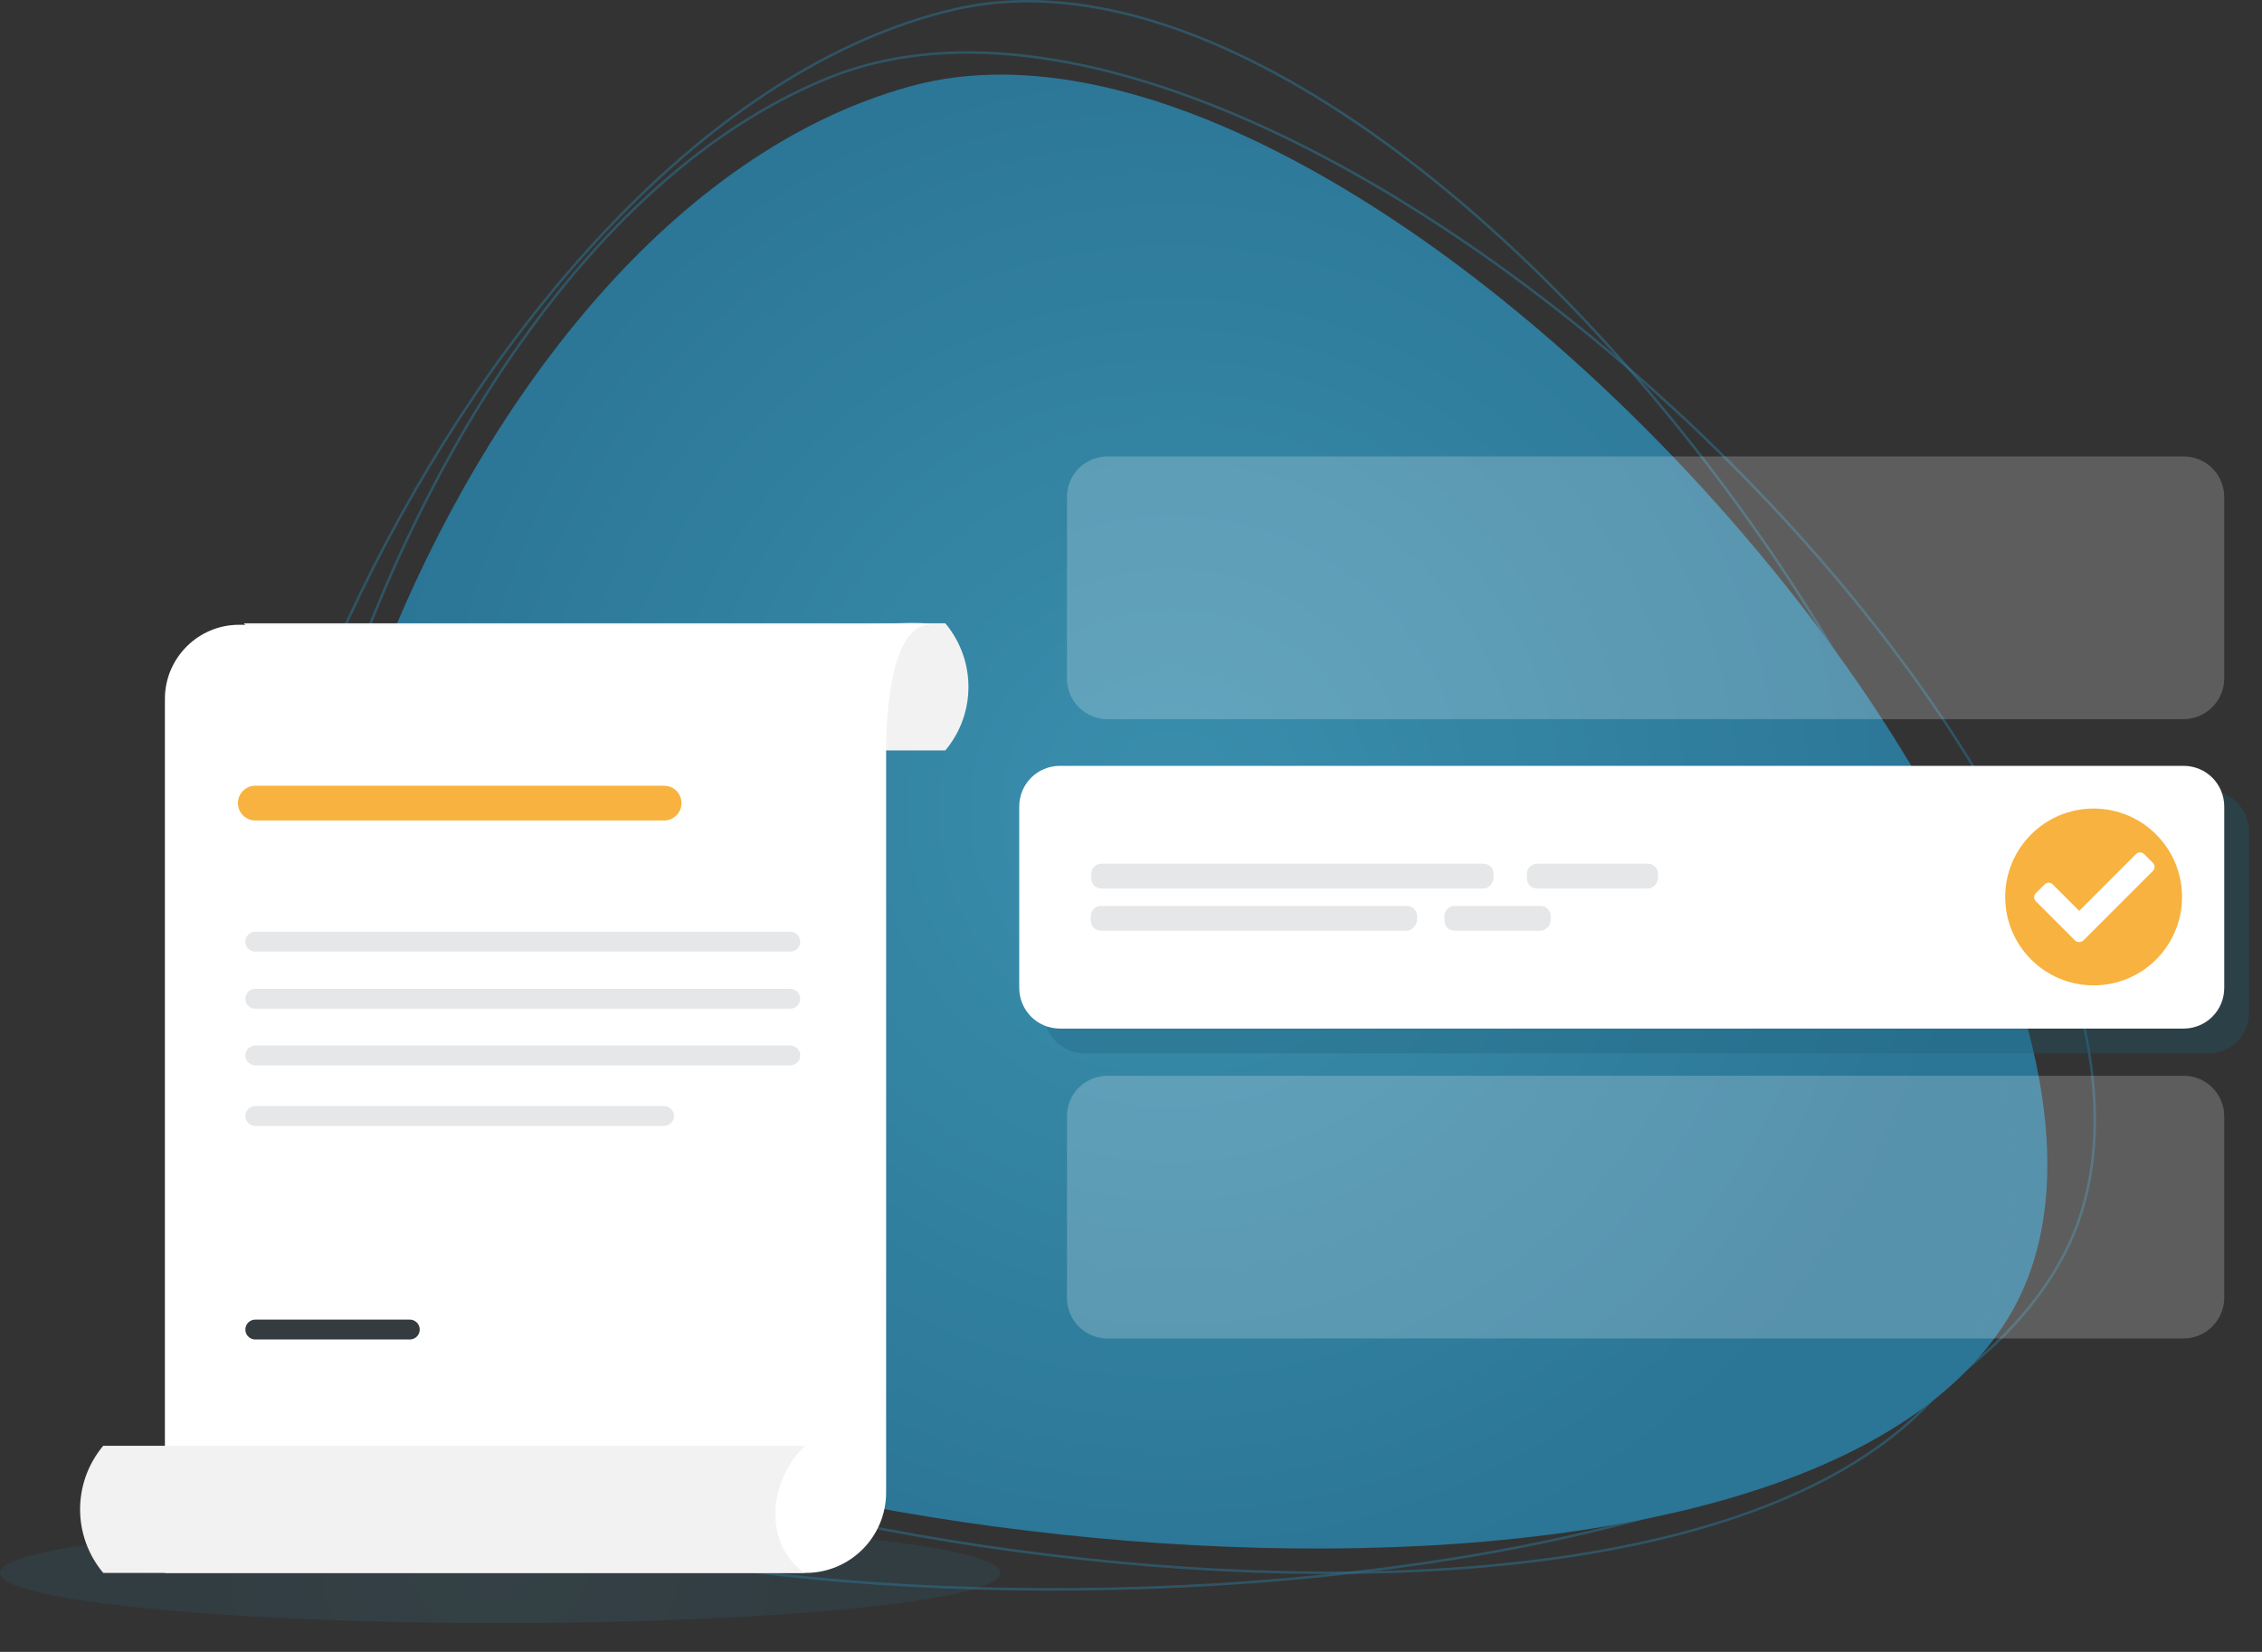
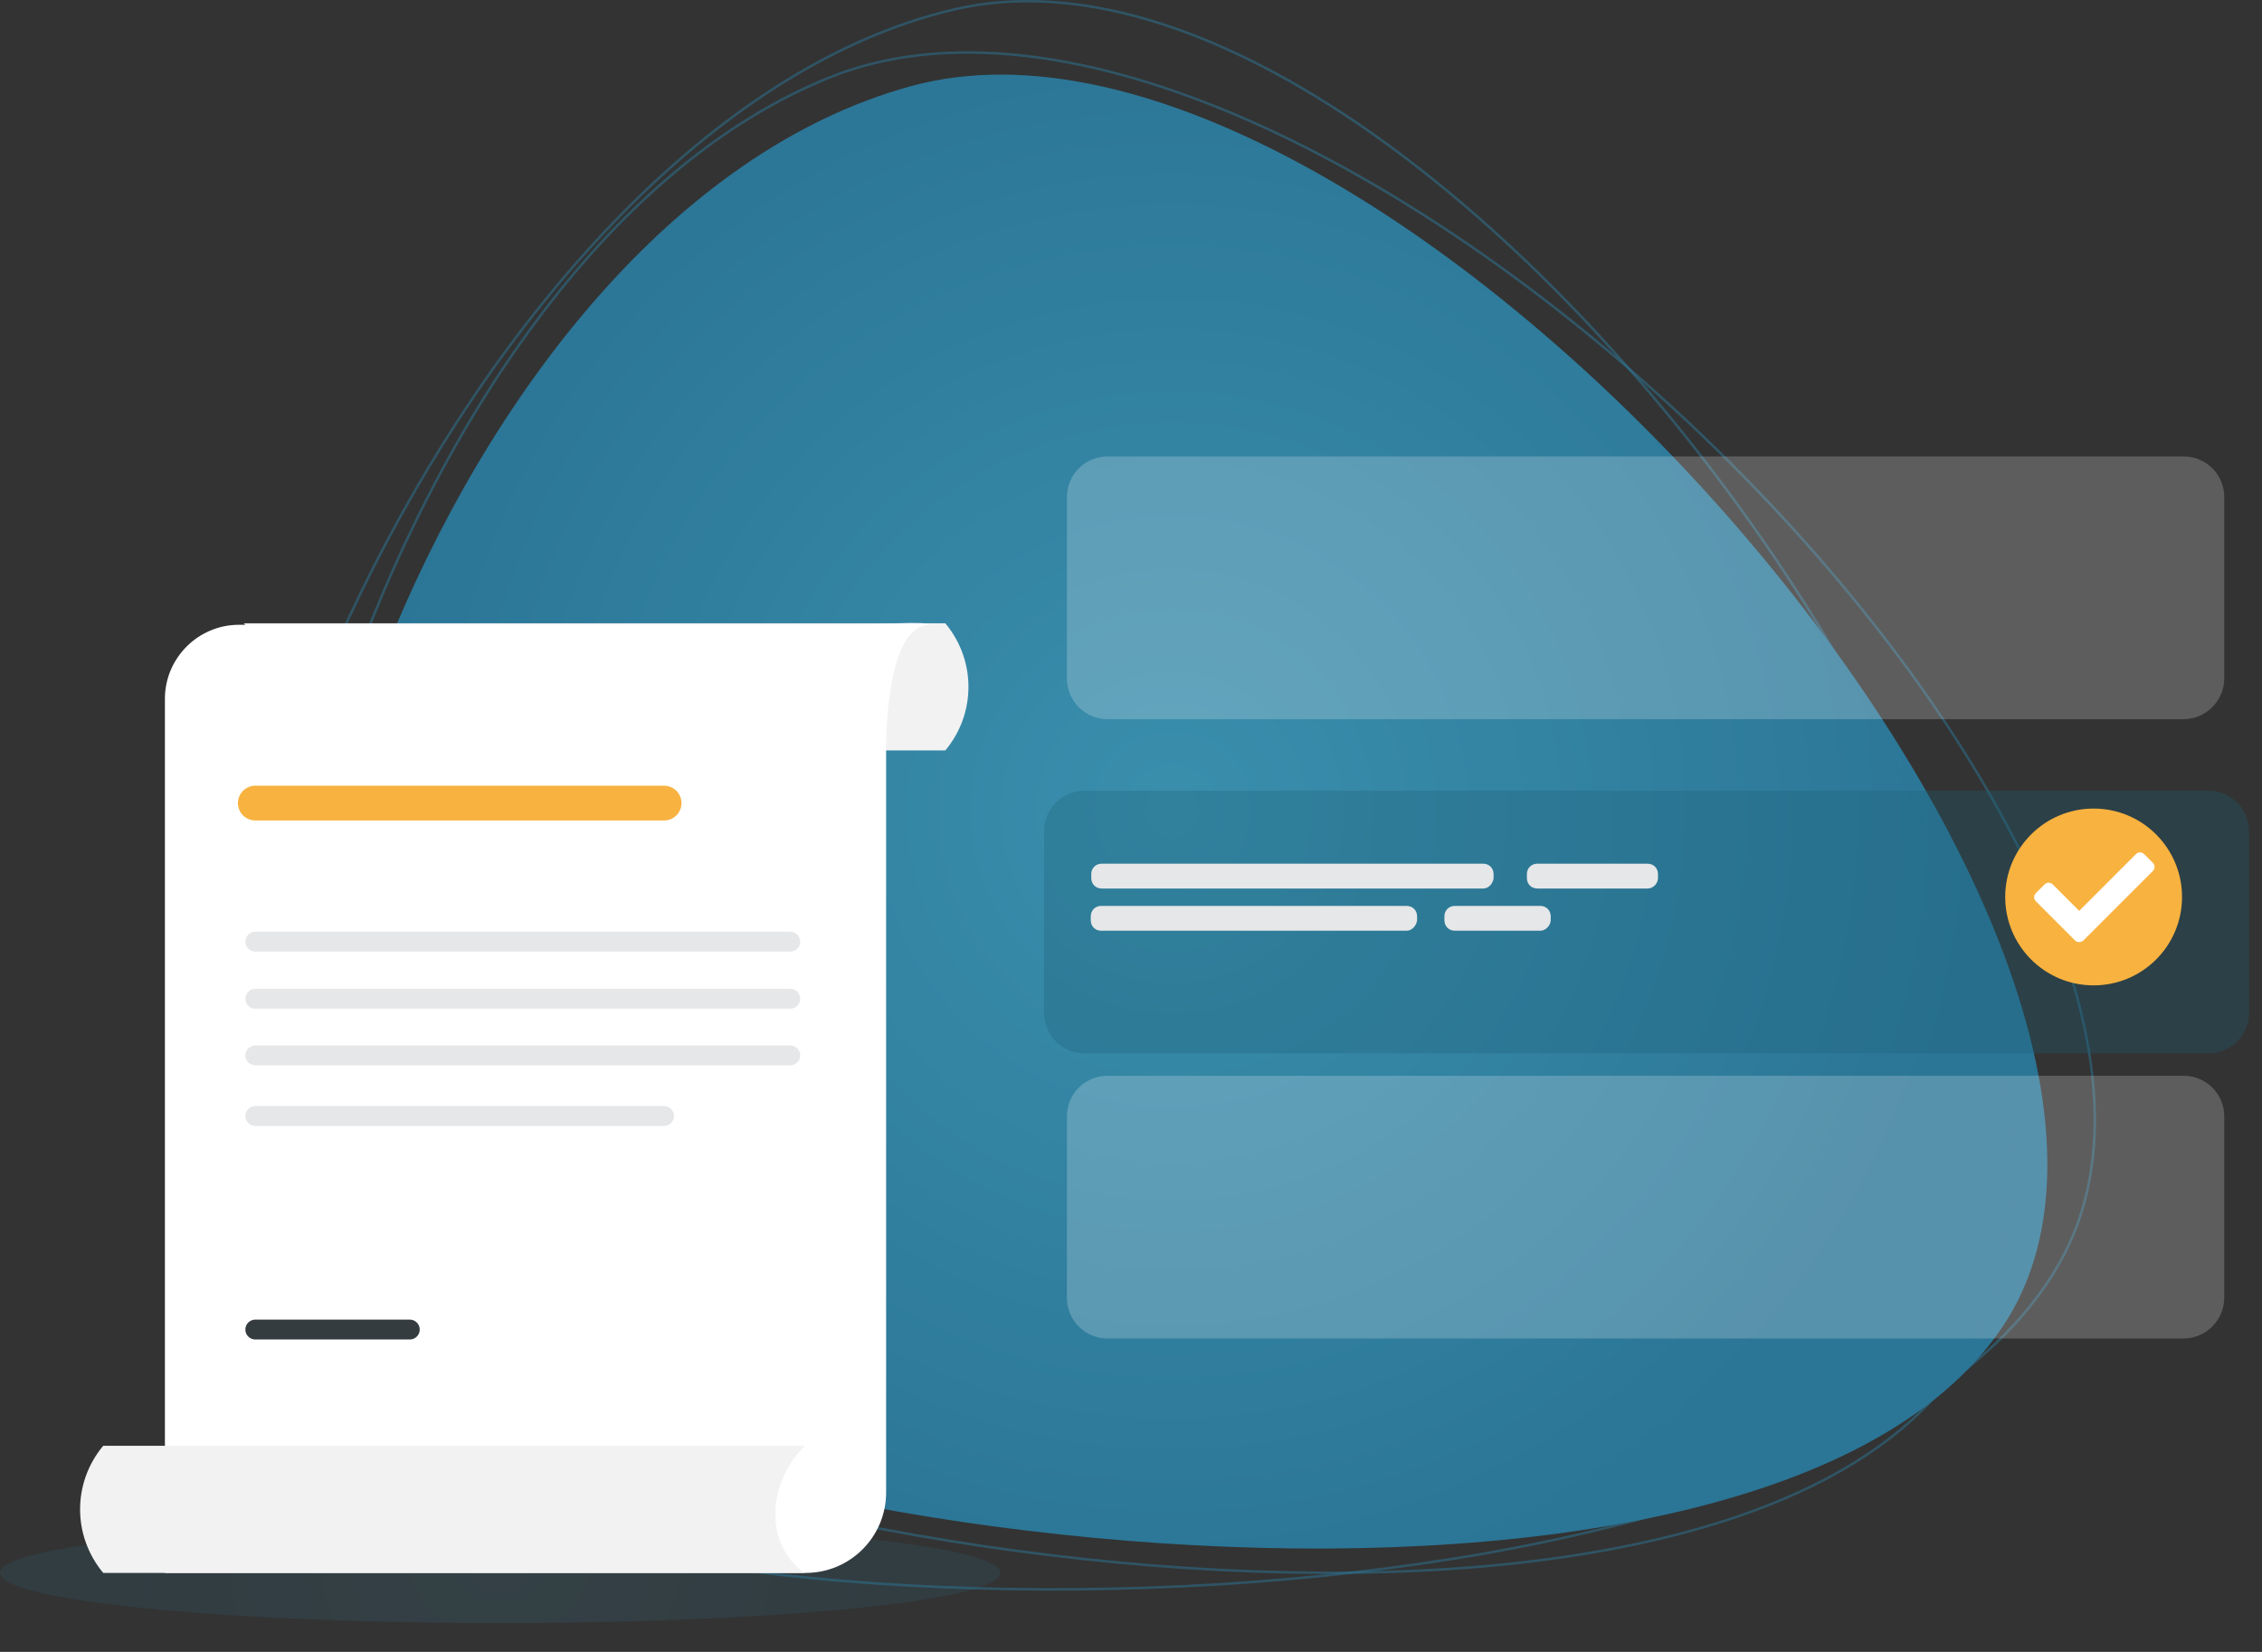
<svg xmlns="http://www.w3.org/2000/svg" version="1.1" x="0px" y="0px" viewBox="0 0 455.4 332.6" style="enable-background:new 0 0 455.4 332.6;" xml:space="preserve">
  <rect x="0" y="0" width="455.4" height="332.6" fill="#333333" stroke="none" />
  <style type="text/css">
	.st0{fill:url(#SVGID_1_);}
	
		.st1{opacity:0.5;fill:none;stroke:url(#SVGID_00000036966550607549719550000008075101748571825796_);stroke-width:0.5;stroke-miterlimit:10;enable-background:new    ;}
	
		.st2{opacity:0.5;fill:none;stroke:url(#SVGID_00000155127892510483366760000018145945234658153120_);stroke-width:0.5;stroke-miterlimit:10;enable-background:new    ;}
	.st3{fill:none;}
	.st4{display:none;}
	.st5{display:inline;opacity:0.3;fill:#4D4D4D;enable-background:new    ;}
	.st6{display:inline;}
	.st7{fill:#F1F2F2;}
	.st8{fill:#F8B23F;}
	.st9{fill:#FFFFFF;}
	.st10{opacity:0.3;fill:#1C5E75;enable-background:new    ;}
	.st11{opacity:0.15;fill:url(#SVGID_00000109710570609583569810000013580696060563010209_);enable-background:new    ;}
	.st12{fill:#F2F2F2;}
	.st13{fill:none;stroke:#E6E7E8;stroke-width:4;stroke-linecap:round;stroke-linejoin:round;stroke-miterlimit:10;}
	.st14{fill:none;stroke:#F8B23F;stroke-width:7;stroke-linecap:round;stroke-linejoin:round;stroke-miterlimit:10;}
	.st15{fill:none;stroke:#353C3F;stroke-width:4;stroke-linecap:round;stroke-linejoin:round;stroke-miterlimit:10;}
	.st16{opacity:0.21;fill:#FFFFFF;}
	.st17{fill:#E6E7E8;}
</style>
  <g id="Layer_1">
    <g id="Layer_2_00000154422071573492513780000007056584039447613579_">
      <g id="Layer_3">
        <radialGradient id="SVGID_1_" cx="-2492.586" cy="-667.409" r="162.903" gradientTransform="matrix(-1 0 0 -1 -2256.628 -504)" gradientUnits="userSpaceOnUse">
          <stop offset="0" style="stop-color:#3A8FAD" />
          <stop offset="1" style="stop-color:#2B7596" />
        </radialGradient>
        <path class="st0" d="M403.2,267.1c-50.6,75.6-291.6,42.5-330.7-5.4S88,43.7,183.2,17.4C278.4-9,453.8,191.5,403.2,267.1z" />
        <radialGradient id="SVGID_00000094583997764904749550000008941392720772726403_" cx="-2481.902" cy="-662.458" r="169.488" gradientTransform="matrix(-1 0 0 -1 -2256.628 -504)" gradientUnits="userSpaceOnUse">
          <stop offset="0" style="stop-color:#3A8FAD" />
          <stop offset="1" style="stop-color:#2B7596" />
        </radialGradient>
        <path style="opacity:0.5;fill:none;stroke:url(#SVGID_00000094583997764904749550000008941392720772726403_);stroke-width:0.5;stroke-miterlimit:10;enable-background:new    ;" d="     M393.6,276.3c-54.8,75.2-299.8,31.5-337.9-19.1S93.7,24.9,192.1,1.9S448.4,201.1,393.6,276.3z" />
        <radialGradient id="SVGID_00000054248326265813619510000016998374255295176358_" cx="-2307.297" cy="-649.407" r="169.479" gradientTransform="matrix(-1.01 0.169 -0.166 -0.986 -2212.806 -87.041)" gradientUnits="userSpaceOnUse">
          <stop offset="0" style="stop-color:#3A8FAD" />
          <stop offset="1" style="stop-color:#2B7596" />
        </radialGradient>
        <path style="opacity:0.5;fill:none;stroke:url(#SVGID_00000054248326265813619510000016998374255295176358_);stroke-width:0.5;stroke-miterlimit:10;enable-background:new    ;" d="     M415.7,252.3c-42.9,83.5-297.6,81.7-344.5,38.2S71,55,166.5,15.8C262.1-23.5,458.6,168.8,415.7,252.3z" />
        <path class="st3" d="M403.2,267.1c-50.6,75.6-291.6,42.5-330.7-5.4S88,43.7,183.2,17.4C278.4-9,453.8,191.5,403.2,267.1z" />
      </g>
    </g>
    <g id="Layer_1_00000121268385495366412650000016423785549806894495_" class="st4">
      <path class="st5" d="M412.6,76.4h-111c-9.3,0-16.8,7.5-16.8,16.8V145c0,9.3,7.5,16.8,16.8,16.8h12.7l16.8,16.8l16.8-16.8h64.6    c9.3,0,16.8-7.5,16.8-16.8V93.2C429.4,83.9,421.9,76.4,412.6,76.4z" />
      <path class="st5" d="M287.2,212.1h-74.5c-6.2,0-11.3,5.1-11.3,11.3v34.8c0,6.2,5.1,11.3,11.3,11.3h8.5l11.3,11.3l11.3-11.3h43.4    c6.2,0,11.3-5.1,11.3-11.3v-34.8C298.5,217.1,293.4,212.1,287.2,212.1z" />
      <path class="st5" d="M41.8,107.5h92.7c7.8,0,14.1,6.3,14.1,14.1v43.3c0,7.8-6.3,14.1-14.1,14.1h-10.6l-14.1,14l-14.1-14.1h-54    c-7.8,0-14.1-6.3-14.1-14.1v-43.3C27.7,113.8,34,107.5,41.8,107.5z" />
      <g class="st6">
        <circle class="st7" cx="229.3" cy="232.5" r="4.3" />
        <circle class="st7" cx="216" cy="232.5" r="4.3" />
        <circle class="st7" cx="202.6" cy="232.5" r="4.3" />
        <path class="st8" d="M209.2,203.6h72.1c6,0,10.9,4.9,10.9,10.9v33.7c0,6-4.9,10.9-10.9,10.9h-72.1c-6,0-10.9-4.9-10.9-10.9v-33.7     C198.3,208.5,203.2,203.6,209.2,203.6z" />
        <rect x="219.6" y="248.8" transform="matrix(0.707 -0.707 0.707 0.707 -115.248 236.951)" class="st8" width="17.6" height="17.6" />
        <path class="st9" d="M210.7,215.4h59.9c0.7,0,1.4,0.6,1.4,1.4l0,0c0,0.7-0.6,1.4-1.4,1.4h-59.9c-0.7,0-1.4-0.6-1.4-1.4l0,0     C209.3,216,210,215.4,210.7,215.4z" />
        <path class="st9" d="M210.7,220.7h48c0.7,0,1.4,0.6,1.4,1.4l0,0c0,0.7-0.6,1.4-1.4,1.4h-48c-0.7,0-1.4-0.6-1.4-1.4l0,0     C209.3,221.3,210,220.7,210.7,220.7z" />
        <path class="st9" d="M210.7,226.1h28.2c0.7,0,1.4,0.6,1.4,1.4l0,0c0,0.7-0.6,1.4-1.4,1.4h-28.2c-0.7,0-1.4-0.6-1.4-1.4l0,0     C209.3,226.7,210,226.1,210.7,226.1z" />
        <path class="st9" d="M210.7,231.5H244c0.7,0,1.4,0.6,1.4,1.4l0,0c0,0.7-0.6,1.4-1.4,1.4h-33.3c-0.7,0-1.4-0.6-1.4-1.4l0,0     C209.3,232.1,210,231.5,210.7,231.5z" />
      </g>
      <g class="st6">
        <path class="st8" d="M126.4,172.5H34.5c-7.7,0-13.9-6.2-13.9-13.9v-42.9c0-7.7,6.2-13.9,13.9-13.9h91.8c7.7,0,13.9,6.2,13.9,13.9     v42.9C140.3,166.3,134,172.5,126.4,172.5z" />
        <rect x="90.7" y="159.4" transform="matrix(0.707 -0.707 0.707 0.707 -90.779 122.013)" class="st8" width="22.4" height="22.4" />
        <path class="st9" d="M34,117.2h76.3c1,0,1.7,0.8,1.7,1.7l0,0c0,1-0.8,1.7-1.7,1.7H34c-1,0-1.7-0.8-1.7-1.7l0,0     C32.3,118,33,117.2,34,117.2z" />
-         <path class="st9" d="M34,124.1h61.1c1,0,1.7,0.8,1.7,1.7l0,0c0,1-0.8,1.7-1.7,1.7H34c-1,0-1.7-0.8-1.7-1.7l0,0     C32.3,124.8,33,124.1,34,124.1z" />
        <path class="st9" d="M34,130.9h35.9c1,0,1.7,0.8,1.7,1.7l0,0c0,1-0.8,1.7-1.7,1.7H34c-1,0-1.7-0.8-1.7-1.7l0,0     C32.3,131.7,33,130.9,34,130.9z" />
        <path class="st9" d="M34,137.7h42.4c1,0,1.7,0.8,1.7,1.7l0,0c0,1-0.8,1.7-1.7,1.7H34c-1,0-1.7-0.8-1.7-1.7l0,0     C32.3,138.5,33,137.7,34,137.7z" />
      </g>
      <g class="st6">
        <path class="st8" d="M293.9,67.8h111c9.3,0,16.8,7.5,16.8,16.8v51.8c0,9.3-7.5,16.8-16.8,16.8h-111c-9.3,0-16.8-7.5-16.8-16.8     V84.6C277,75.4,284.6,67.8,293.9,67.8z" />
        <rect x="309.9" y="137.4" transform="matrix(0.707 -0.707 0.707 0.707 -12.012 272.927)" class="st8" width="27.1" height="27.1" />
        <path class="st9" d="M319,130l-17.6-17.6c-1.1-1.1-1.1-2.8,0-3.8l3.8-3.8c1.1-1.1,2.8-1.1,3.8,0l0,0l11.9,11.9l25.4-25.4     c1.1-1.1,2.8-1.1,3.8,0l0,0L354,95c1.1,1.1,1.1,2.8,0,3.8l0,0L322.8,130C321.8,131,320.1,131,319,130L319,130L319,130z" />
      </g>
      <path class="st5" d="M181.7,116.7h57.9c4.8,0,8.8,3.9,8.8,8.8v27c0,4.8-3.9,8.8-8.8,8.8H233l-8.8,8.8l-8.8-8.8h-33.7    c-4.8,0-8.8-3.9-8.8-8.8v-27C173,120.7,176.9,116.7,181.7,116.7z" />
      <g class="st6">
        <path class="st8" d="M244.3,121.1v27c0,4.8-3.9,8.8-8.8,8.8h-57.9c-4.8,0-8.8-3.9-8.8-8.8v-27c0-4.8,3.9-8.8,8.8-8.8h57.9     C240.4,112.3,244.3,116.2,244.3,121.1z" />
        <rect x="213.1" y="148.6" transform="matrix(0.707 -0.707 0.707 0.707 -45.574 201.244)" class="st8" width="14.1" height="14.1" />
-         <path class="st9" d="M213.4,144.7l-9.2-9.2c-0.6-0.6-0.6-1.4,0-2l2-2c0.6-0.6,1.4-0.6,2,0l0,0l6.2,6.2l13.3-13.3     c0.6-0.6,1.4-0.6,2,0l0,0l2,2c0.6,0.6,0.6,1.4,0,2l0,0l-16.2,16.2C214.9,145.2,214,145.2,213.4,144.7L213.4,144.7L213.4,144.7z" />
      </g>
    </g>
  </g>
  <g id="Layer_2">
    <path class="st10" d="M444.6,212.1H218.4c-4.6,0-8.2-3.7-8.2-8.2v-36.5c0-4.6,3.7-8.2,8.2-8.2h226.2c4.6,0,8.2,3.7,8.2,8.2v36.5   C452.8,208.5,449.1,212.1,444.6,212.1z" />
    <radialGradient id="SVGID_00000062893887803658042690000004761325487291167106_" cx="-449.151" cy="1096.361" r="39.507" gradientTransform="matrix(1.819 0 0 1.341 917.751 -1153.918)" gradientUnits="userSpaceOnUse">
      <stop offset="0" style="stop-color:#3A8FAD" />
      <stop offset="1" style="stop-color:#2B7596" />
    </radialGradient>
    <ellipse style="opacity:0.15;fill:url(#SVGID_00000062893887803658042690000004761325487291167106_);enable-background:new    ;" cx="100.7" cy="316.7" rx="100.7" ry="10.1" />
    <g>
      <g>
        <path class="st12" d="M49.1,151.1h141.2l0.1-0.1c6.1-7.4,6.1-18,0-25.4l-0.1-0.1h-9.9H49.1l0.7,0.8c6.6,7.1,6.3,18-0.6,24.8     L49.1,151.1z" />
        <path class="st9" d="M162.2,316.7h-129v-176c0-8.2,6.7-14.9,14.9-14.9h126.2c0,0,13.1-0.8,12.8,0c-9.2,0.2-8.7,25.7-8.7,25.7v149     C178.4,309.4,171.2,316.7,162.2,316.7z" />
        <path class="st12" d="M162,316.7c-5.8,0-141.2,0-141.2,0l-0.1-0.1c-6.1-7.4-6.1-18,0-25.4l0.1-0.1H162l-0.7,0.8     C154.8,298.8,153.7,310.9,162,316.7C162,316.7,167.8,316.7,162,316.7z" />
      </g>
      <line class="st13" x1="51.4" y1="189.6" x2="159.1" y2="189.6" />
      <line class="st13" x1="51.4" y1="201.1" x2="159.1" y2="201.1" />
      <line class="st13" x1="51.4" y1="212.5" x2="159.1" y2="212.5" />
      <line class="st13" x1="51.4" y1="224.7" x2="133.7" y2="224.7" />
      <line class="st14" x1="51.4" y1="161.7" x2="133.7" y2="161.7" />
      <line class="st15" x1="51.4" y1="267.7" x2="82.5" y2="267.7" />
    </g>
-     <path class="st9" d="M439.6,207.1H213.4c-4.6,0-8.2-3.7-8.2-8.2v-36.5c0-4.6,3.7-8.2,8.2-8.2h226.2c4.6,0,8.2,3.7,8.2,8.2v36.5   C447.8,203.5,444.1,207.1,439.6,207.1z" />
    <path class="st16" d="M439.6,144.8H223c-4.6,0-8.2-3.7-8.2-8.2v-36.5c0-4.6,3.7-8.2,8.2-8.2h216.6c4.6,0,8.2,3.7,8.2,8.2v36.5   C447.8,141.1,444.1,144.8,439.6,144.8z" />
    <path class="st16" d="M439.6,269.5H223c-4.6,0-8.2-3.7-8.2-8.2v-36.5c0-4.6,3.7-8.2,8.2-8.2h216.6c4.6,0,8.2,3.7,8.2,8.2v36.5   C447.8,265.8,444.1,269.5,439.6,269.5z" />
    <g>
      <path class="st17" d="M298.6,178.9h-76.8c-1.2,0-2.1-0.9-2.1-2.1V176c0-1.2,0.9-2.1,2.1-2.1h76.8c1.2,0,2.1,0.9,2.1,2.1v0.8    C300.6,177.8,299.8,178.9,298.6,178.9z" />
      <path class="st17" d="M331.7,178.9h-22.2c-1.2,0-2.1-0.9-2.1-2.1V176c0-1.2,0.9-2.1,2.1-2.1h22.2c1.2,0,2.1,0.9,2.1,2.1v0.8    C333.8,177.8,332.9,178.9,331.7,178.9z" />
      <path class="st17" d="M283.2,187.4h-61.5c-1.2,0-2.1-0.9-2.1-2.1v-0.8c0-1.2,0.9-2.1,2.1-2.1h61.5c1.2,0,2.1,0.9,2.1,2.1v0.8    C285.2,186.3,284.3,187.4,283.2,187.4z" />
      <path class="st17" d="M310.1,187.4h-17.2c-1.2,0-2.1-0.9-2.1-2.1v-0.8c0-1.2,0.9-2.1,2.1-2.1h17.2c1.2,0,2.1,0.9,2.1,2.1v0.8    C312.2,186.3,311.2,187.4,310.1,187.4z" />
    </g>
    <g>
      <circle class="st8" cx="421.5" cy="180.6" r="17.8" />
      <path class="st9" d="M417.7,189.3l-7.8-7.8c-0.5-0.5-0.5-1.2,0-1.7l1.7-1.7c0.5-0.5,1.2-0.5,1.7,0l0,0l5.3,5.3l11.4-11.4    c0.5-0.5,1.2-0.5,1.7,0l0,0l1.7,1.7c0.5,0.5,0.5,1.2,0,1.7l0,0l-14,14C418.9,189.8,418.1,189.8,417.7,189.3L417.7,189.3    L417.7,189.3z" />
    </g>
  </g>
</svg>